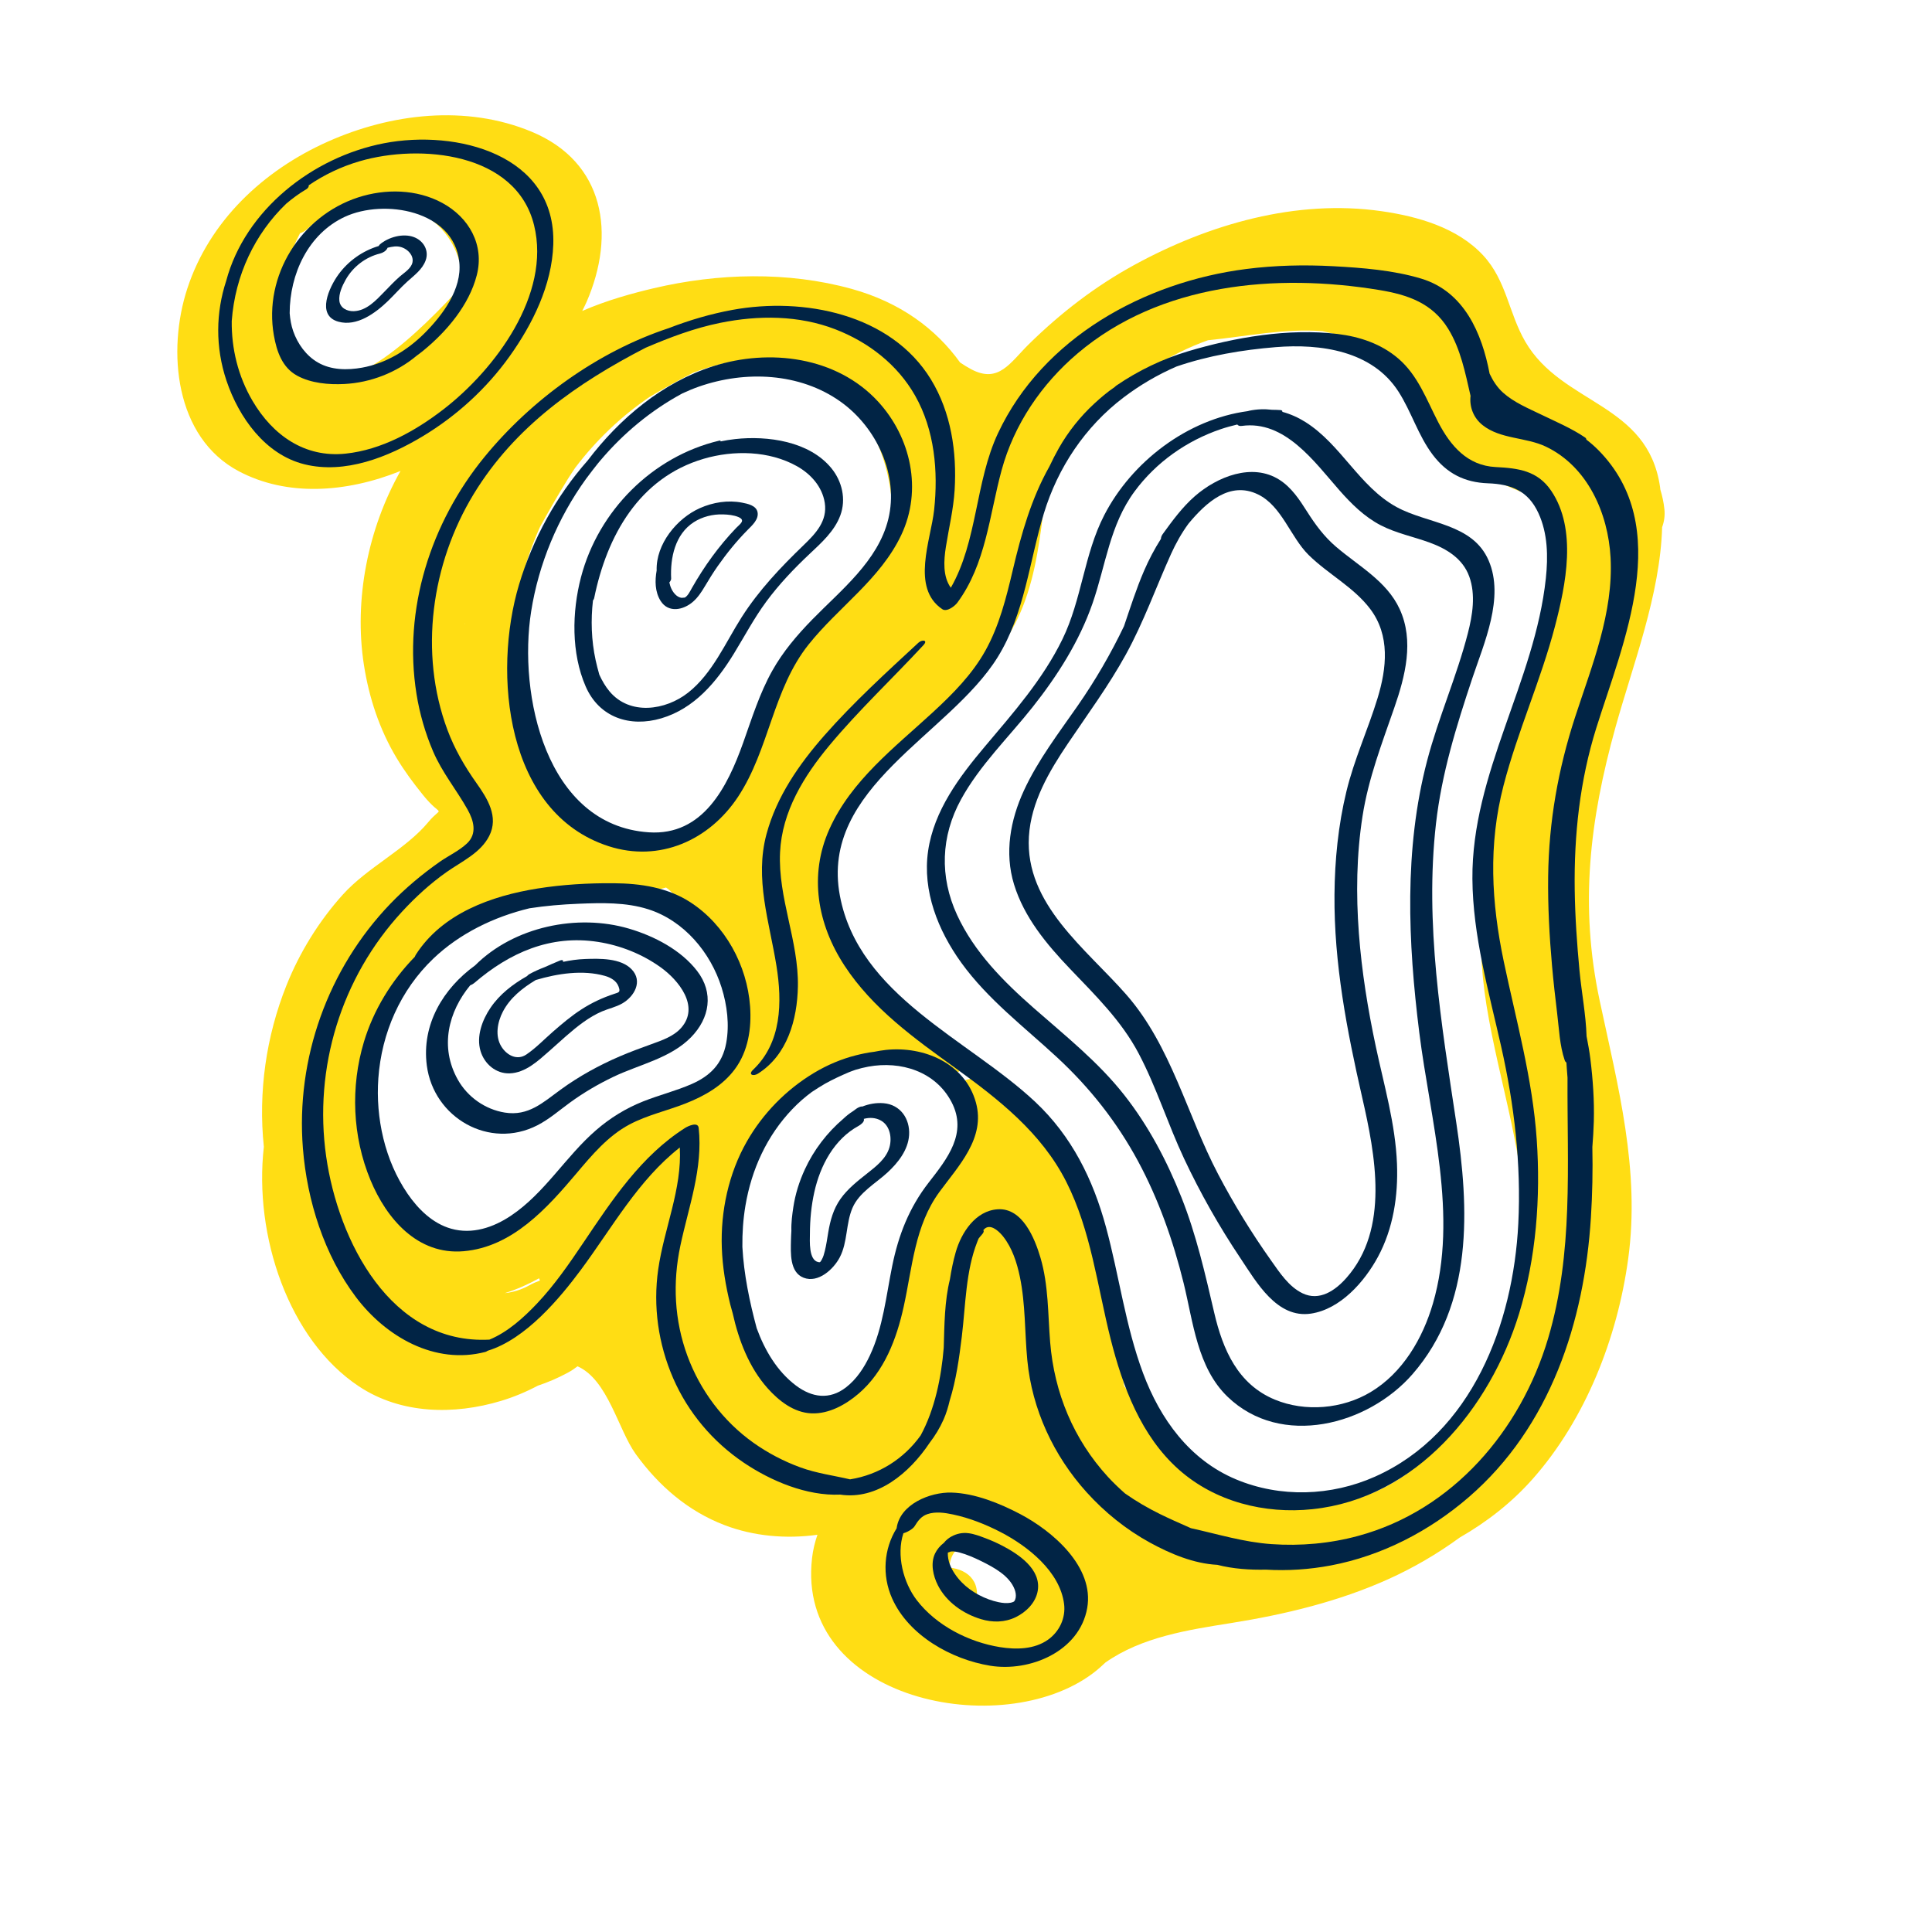
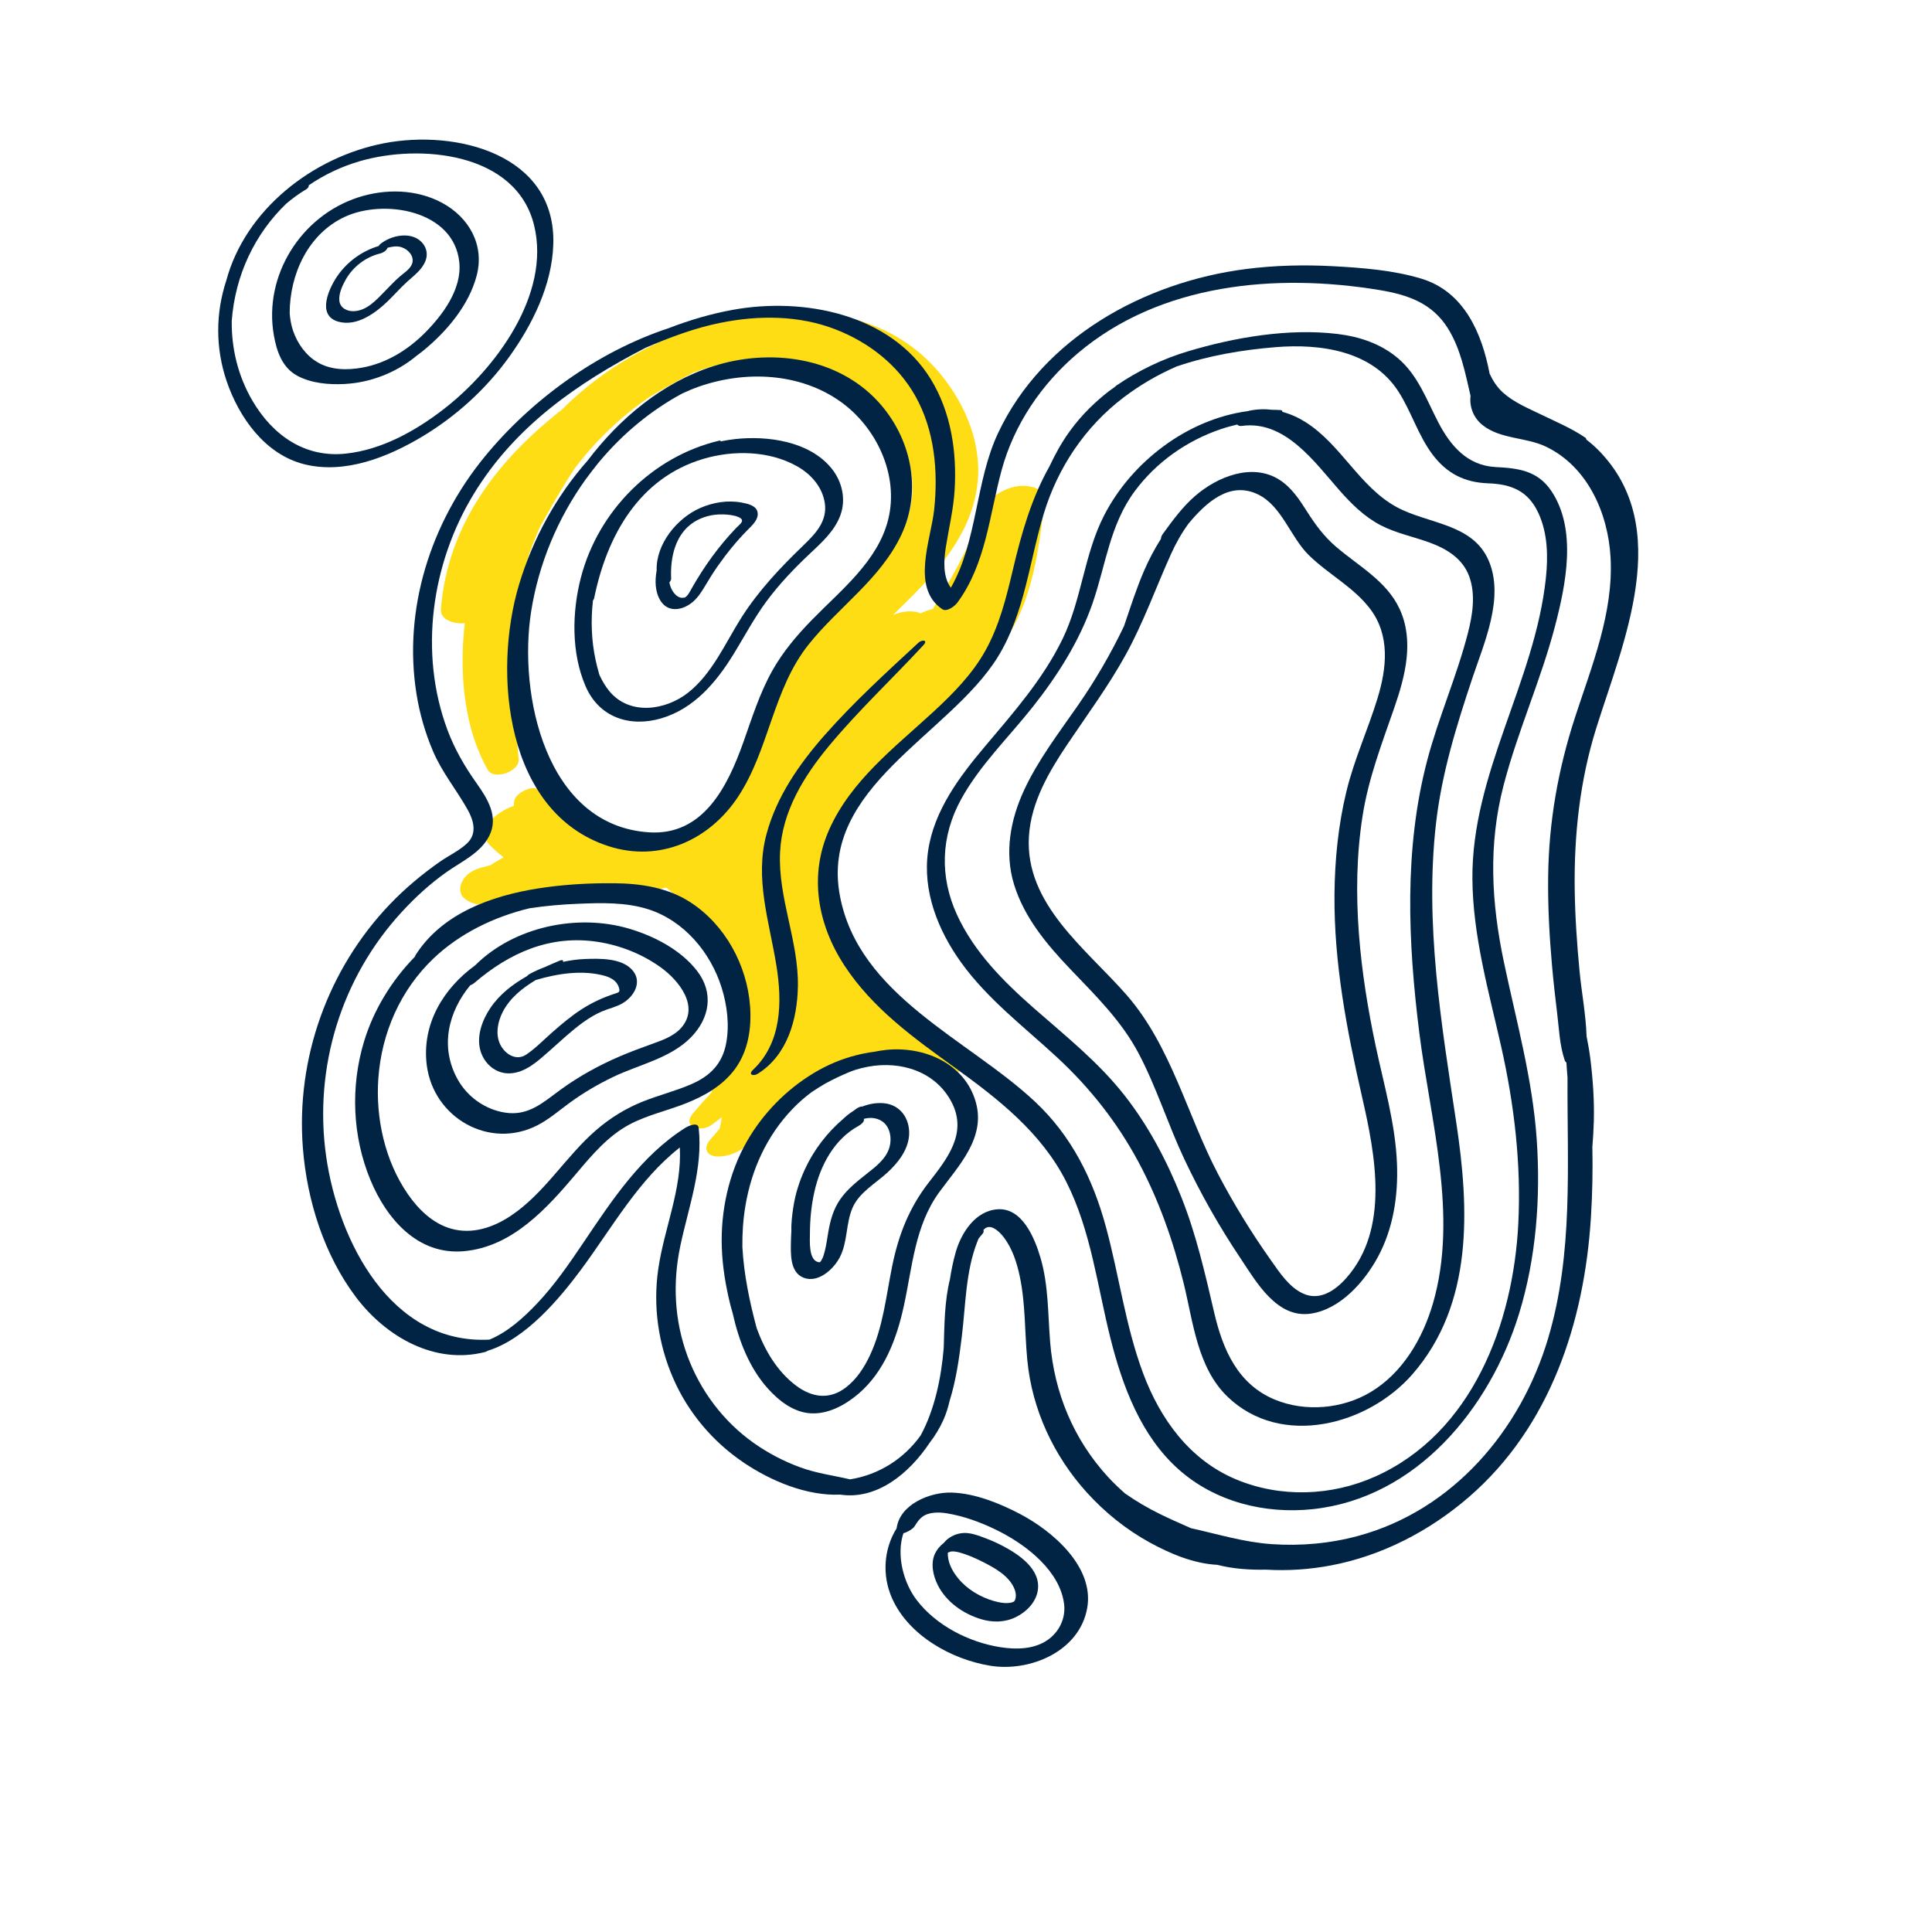
<svg xmlns="http://www.w3.org/2000/svg" height="266.667" viewBox="0 0 266.667 266.667" width="266.667">
  <clipPath id="a">
    <path d="m0 200h200v-200h-200z" />
  </clipPath>
  <g clip-path="url(#a)" transform="matrix(1.333 0 0 -1.333 0 266.667)">
    <path d="m0 0c-1.456-.229-2.903-1.083-3.486-2.491-1.475-3.56-3.255-6.979-5.303-10.231-.436-.091-.859-.249-1.261-.445-.067.027-.127.062-.2.083-.86.248-1.808.107-2.658-.254.444.446.892.891 1.346 1.336 3.382 3.312 6.611 6.962 7.34 11.807.645 4.277-1.066 8.494-3.738 11.765-6.676 8.172-18.624 7.662-27.561 4.034-4.37-1.774-8.408-4.385-11.729-7.723-6.586-5.159-11.76-11.811-12.475-20.591-.097-1.205 1.454-1.545 2.334-1.488.045.003.095.013.141.017-.109-.975-.188-1.959-.215-2.954-.115-4.124.533-8.637 2.597-12.237.648-1.13 3.322-.144 3.202 1.106-.418 4.386-.981 8.662-.616 13.086.312 3.784 1.268 7.526 2.836 10.989.925 1.67 1.868 3.329 2.875 4.945.244.392.497.773.753 1.15 2.156 2.852 4.771 5.337 7.663 7.31 1.518.92 3.06 1.766 4.587 2.553 2.258.849 4.674 1.377 7.179 1.468 3.748.136 7.578-.947 10.454-3.401 2.614-2.23 4.601-5.42 4.978-8.881.399-3.666-1.192-6.772-3.64-9.362-3.031-3.208-6.373-5.998-8.965-9.615-1.352-1.885-2.512-3.907-3.517-5.997-1.028-2.138-1.72-4.409-2.683-6.573-.451-1.012-1.007-1.936-1.682-2.815-.348-.452-1.303-1.405-1.7-1.727-.127-.103-.788-.569-1.146-.794-.155-.097-.314-.189-.472-.281-.065-.028-.33-.163-.45-.219-1.183-.547-1.056-.485-2.385-.799-.676-.16-.363-.071-.201-.047-.32-.048-.645-.077-.968-.1-.511-.037-.887-.049-1.325-.023-.384.023-.768.078-1.151.132-.029.248-.087.405-.281.618-.159.172-.342.314-.529.456-.368.278-.826.458-1.243.65-.866.398-1.761.73-2.614 1.156-.748.373-1.445.828-2.101 1.346-.304.24-.592.501-.834.804-.139.175-.288.334-.442.495-.213.222-.307.374-.633.449-.514.115-1.155-.182-1.566-.454-.083-.055-.326-.25-.467-.447-.005 0-.009 0-.013 0-.018-.025-.025-.054-.04-.08-.005-.008-.009-.016-.013-.024-.133-.24-.172-.511-.137-.792-2.075-.713-3.96-2.596-2.533-4.048.464-.472.954-.899 1.455-1.304-.186-.104-.372-.209-.558-.313-.282-.158-.553-.327-.825-.497-.171-.046-.342-.092-.514-.137-.049-.011-.096-.023-.142-.038-.092-.025-.185-.049-.276-.073-.772-.206-1.522-.618-1.929-1.336-.303-.537-.394-1.331.123-1.788 1.082-.959 2.483-.765 3.802-.551.969.156 1.918.397 2.866.645.915.239 1.83.484 2.763.637.092.015.185.028.277.042.216.013.431.033.647.038.185.003.364.021.543.04 3.272-.797 6.756-.695 10.047.218.632-.414 1.22-1.244 1.617-1.69.856-.957 1.693-1.933 2.503-2.929 1.497-1.838 3.289-3.818 4.063-6.099.777-2.29.19-4.734-.527-6.956-.037-.115-.079-.226-.117-.34-1.047-.57-1.948-1.363-2.557-2.446-.165-.294-.249-.548-.28-.772-.644-.699-1.284-1.401-1.9-2.13-1.235-1.463.79-2.024 1.907-1.224.358.256.7.532 1.054.793-.041-.337-.083-.673-.178-.991-.021-.069-.029-.128-.035-.185-.337-.395-.68-.785-1.015-1.182-.705-.838-.345-1.653.749-1.699 1.301-.056 2.699.652 3.579 1.576 2.089 2.192 4.131 4.42 6.15 6.676 4.493 1.097 9.778 3.369 13.968.259.467-.346 2.172.536 1.653.985-3.254 2.818-6.697 5.411-10.265 7.818-.996 2.9-3.136 5.373-3.689 8.478-.416 2.335.145 4.671.628 6.946.05.235.078.473.119.709 1.38 2.77 3.124 5.403 5.205 7.685 2.394 2.624 5.234 4.699 7.892 7.031 2.81 2.467 5.07 5.336 6.443 8.837 1.357 3.46 1.786 7.219 2.238 10.883.177 1.426-1.874 1.667-2.796 1.522" fill="#ffdd14" transform="translate(105.376 149.707)" />
-     <path d="m0 0c-.672-7.92-3.639-15.52-5.587-23.171-1.874-7.361-2.582-14.544-1.373-22.073 1.316-8.195 4.198-16.088 4.021-24.484-.043-2.061-.246-4.199-.582-6.345-.572-1.785-1.248-3.538-2.033-5.239-.13-.193-.247-.4-.339-.629-.093-.233-.201-.45-.299-.68-1.583-3.13-3.552-6.054-6.019-8.58-5.744-5.881-12.813-7.247-20.193-4.706-4.742 2.532-8.979 6.951-12.083 11.213-.321 2.666-.789 5.31-1.453 7.936-.505 1.996-1.073 4.337-1.996 6.459-.39 1.854-.858 3.689-1.444 5.489-1.298 3.988-3.725 9.241-8.126 10.515-.129.037-.27.059-.416.074-.576.438-1.177.828-1.794 1.219-1.008.579-3.324-1.07-1.964-1.9.321-.191.587-.411.829-.644-.147-.301-.202-.646-.112-1.036.223-.961.345-1.943.375-2.925-2.184-1.546-4.064-3.807-5.144-6.236-.66-1.483-.783-2.867-.588-4.236-1.475-2.361-2.5-5.084-2.986-7.592-.297-1.536-.484-3.143-.715-4.747-2.564-2.43-5.971-5.718-9.533-3.654-2.977 1.724-4.273 6.51-4.911 9.572-.87 4.182-.893 8.363.155 12.521.791 3.14 1.735 5.483.692 8.683-.486 1.49-2.791 1.92-4.092 1.548-6.386-1.822-12.753-4.529-15.277-11.002-4.719-3.727-9.601-6.622-15.019-4.651-.473.669-.904 1.346-1.272 2.005-2.616 4.692-3.616 10.246-2.896 15.564.765 5.649 3.296 10.59 7.583 14.364 4.031 3.55 11.1 6.332 10.853 12.705-.198 5.113-5.476 8.196-7.407 12.589-2.306 5.248-2.104 11.502.025 16.775 2.122 5.256 6.335 9.368 11.161 12.208 4.649 2.736 9.876 3.758 14.734 5.841 3.46-.39 6.954-1.365 9.7-3.246 8.143-5.577 8.45-16.355 4.899-24.651-1.73-4.042 4.813-3.434 6.726-2.469 2.632 1.329 4.761 2.744 6.255 5.378 1.29 2.275 1.572 4.868 2.646 7.229.554.35.995.785 1.197 1.285 3.032 7.495 9.971 14.447 18.001 17.314 3.985.394 7.993 1.257 11.864.938.301-.065.603-.13.905-.21 6.242-1.654 7.996-5.834 11.47-10.651 1.489-2.063 3.398-3.506 5.65-4.666 1.501-.772 3.809-1.45 5.315-2.694.696-1.941.784-4.099.597-6.307m-55.476-107.428c-1.092-.718-2.843-.864-4.652-.565.024.061.047.12.071.181 1.063 2.674-.514 4.13-2.513 4.313.09 1.456.849 2.576 3.004 2.614 2.828.05 7.032-4.609 4.09-6.543m-50.581 33.165c-.862-.478-1.717-.724-2.558-.817.008.003.016.004.024.007 1.264.392 2.428.922 3.534 1.533.029-.078.057-.157.09-.235-.354-.125-.717-.281-1.09-.488m-23.531 94.408c-.973 1.563-1.655 3.386-1.997 5.253-.148.809-.222 1.609-.232 2.399.21 2.397.899 4.771 2.005 6.868.274.102.521.239.693.397 5.49 5.034 15.22 3.196 16.098-4.824.035-.325.041-.627.048-.93-4.434-4.808-11.777-12.296-16.615-9.163m140.817-15.91c.211.568.304 1.186.238 1.845-.077.754-.234 1.421-.423 2.051-.012.088-.017.177-.029.265-1.272 8.744-10.139 8.493-13.953 15.045-1.723 2.96-1.942 6.319-4.359 8.932-2.659 2.875-6.767 4.041-10.531 4.581-8.834 1.267-17.868-1.348-25.585-5.559-4.029-2.198-7.63-4.974-10.901-8.185-1.96-1.924-3.14-4.139-5.997-2.625-.396.21-.777.45-1.152.7-2.517 3.507-6.23 6.238-11.226 7.622-6.616 1.832-13.858 1.632-20.502.067-2.171-.511-4.873-1.247-7.4-2.353.152.311.313.617.452.936 3.054 7.042 1.885 14.48-5.699 17.629-6.768 2.811-14.529 1.905-21.108-1.035-6.64-2.967-12.237-8.187-14.535-15.206-2.112-6.45-1.302-15.412 5.328-18.918 4.972-2.63 11.072-2.251 16.747.026-3.365-5.95-4.845-13.314-3.787-20.095.527-3.381 1.61-6.666 3.37-9.603.825-1.377 1.756-2.628 2.764-3.874 2.014-2.487 2.068-.936.518-2.8-2.345-2.82-6.291-4.666-8.841-7.496-2.463-2.732-4.475-5.988-5.837-9.403-2.106-5.279-2.929-11.057-2.337-16.705-1.052-9.225 2.576-19.99 9.847-24.81 4.358-2.888 9.846-2.97 14.718-1.5 1.322.399 2.592.931 3.803 1.573 1.031.345 2.07.784 3.115 1.351.369.2.698.422.998.656 3.158-1.4 4.207-6.575 6.034-9.099 2.362-3.262 5.392-5.898 9.194-7.349 3.005-1.147 6.353-1.446 9.612-.996-.266-.776-.462-1.579-.558-2.414-1.69-14.737 19.643-19.041 29.085-11.926.474.357.895.73 1.294 1.112 3.762 2.649 8.586 3.382 13.013 4.087 5.575.889 11.184 2.237 16.345 4.575 2.509 1.137 5.002 2.576 7.319 4.273 2.805 1.613 5.382 3.606 7.576 6.089 5.487 6.209 8.762 14.624 9.875 22.768 1.258 9.2-1.047 17.809-2.948 26.727-2.105 9.87-1.044 18.68 1.628 28.302 1.808 6.514 4.636 13.737 4.835 20.739" fill="#ffdd14" transform="translate(160.877 141.228)" />
    <g fill="#012445">
      <path d="m0 0c-.123-.647-.873-1.086-1.331-1.488-.55-.484-1.05-1.02-1.561-1.544-.865-.886-1.846-1.985-3.183-2.031-.695-.024-1.414.322-1.496 1.074-.079.729.298 1.551.647 2.173.752 1.343 2.063 2.356 3.56 2.721.3.074.633.267.768.559.007.014.006.027.011.041.482.113.954.224 1.484.043.627-.213 1.235-.837 1.101-1.548m.152 2.606c-1.131.428-2.65.001-3.54-.766-.029-.025-.072-.087-.112-.155-1.665-.498-3.153-1.551-4.176-2.962-.93-1.282-2.328-4.222-.003-4.872 1.92-.537 3.833.882 5.13 2.13.683.658 1.303 1.377 2.006 2.015.716.651 1.561 1.249 1.905 2.196.374 1.027-.216 2.038-1.21 2.414" transform="translate(42.711 172.892)" />
      <path d="m0 0c-1.767-1.762-3.986-3.118-6.467-3.562-1.53-.273-3.195-.261-4.574.537-1.219.705-2.095 1.929-2.554 3.246-.21.601-.314 1.224-.364 1.853.004 4.065 1.925 8.225 5.711 9.983 4.05 1.88 11.287.695 11.852-4.692.293-2.797-1.732-5.498-3.604-7.365m1.85 13.49c-2.657 1.443-5.908 1.497-8.742.57-5.908-1.933-9.795-8.096-8.704-14.279.292-1.652.856-3.329 2.412-4.175 1.443-.784 3.269-.943 4.879-.861 2.73.138 5.409 1.186 7.505 2.938.227.169.454.337.673.515 2.428 1.988 4.744 4.714 5.541 7.811.807 3.14-.801 5.979-3.564 7.481" transform="translate(43.954 165.543)" />
      <path d="m0 0c-2.918-2.254-6.408-4.194-10.13-4.586-4.239-.446-7.548 1.913-9.631 5.451-1.511 2.566-2.195 5.438-2.16 8.283.349 4.749 2.395 9.028 5.643 12.149.651.548 1.34 1.061 2.095 1.503.172.101.279.312.222.389 1.59 1.09 3.374 1.947 5.319 2.512 6.183 1.795 16.165.938 18.026-6.636 1.766-7.185-4.036-14.933-9.384-19.065m-6.151 27.554c-7.441-1.441-14.389-6.926-16.345-14.251-1.069-3.259-1.144-6.852.034-10.347 1.275-3.784 3.992-7.63 8.059-8.643 4.21-1.049 8.68.748 12.247 2.892 3.511 2.112 6.607 4.934 8.994 8.269 2.399 3.351 4.394 7.399 4.535 11.583.315 9.361-10.04 11.946-17.524 10.497" transform="translate(45.917 157.665)" />
      <path d="m0 0c-1.803-1.88-3.299-3.961-4.585-6.221-.186-.326-.411-.819-.756-1.003.069.037-.254-.027-.36-.006-.215.041-.41.159-.566.309-.356.341-.553.794-.651 1.276.113.136.19.28.185.398-.104 2.157.403 4.59 2.343 5.842.883.57 1.976.84 3.023.807.524-.015 1.124-.069 1.611-.28.776-.337.125-.738-.244-1.122m2.213 1.629c-.135.7-1.025.878-1.607.991-1.466.284-3.005.034-4.361-.568-2.39-1.061-4.565-3.729-4.479-6.454-.19-1.064-.179-2.215.407-3.148.81-1.289 2.373-.958 3.372-.077.513.452.885 1.027 1.23 1.61.417.703.845 1.394 1.314 2.064.93 1.326 1.949 2.583 3.086 3.737.465.471 1.183 1.097 1.038 1.845" transform="translate(76.228 145.384)" />
      <path d="m0 0c-2.373-2.285-4.645-4.678-6.422-7.467-1.68-2.636-3.024-5.825-5.533-7.804-2.354-1.857-6.049-2.39-8.152.125-.428.512-.765 1.097-1.049 1.716-.004.015-.01.03-.014.045-.137.488-.267.978-.374 1.473-.221 1.024-.352 2.068-.392 3.115-.04 1.025-.001 2.048.117 3.061.06.079.107.159.122.232 1.31 6.439 4.639 12.474 11.346 14.442 3.1.91 6.769.84 9.638-.761 1.442-.804 2.635-2.123 2.896-3.802.291-1.873-.93-3.168-2.183-4.375m2.866 7.963c-2.282 2.789-6.598 3.386-9.967 3.014-.506-.056-1.008-.139-1.505-.242.018.067-.011.109-.135.08-6.935-1.639-12.519-7.265-14.317-14.135-.941-3.594-1.022-7.863.485-11.321 1.403-3.217 4.586-4.255 7.827-3.298 3.419 1.009 5.717 3.762 7.514 6.691 1.108 1.808 2.098 3.687 3.359 5.396 1.323 1.792 2.853 3.399 4.471 4.924 1.241 1.169 2.59 2.364 3.197 4.006.617 1.669.184 3.526-.929 4.885" transform="translate(83.218 143.609)" />
      <path d="m0 0c-1.06-4.344-4.913-7.359-7.893-10.415-1.569-1.61-3.026-3.324-4.128-5.294-1.307-2.336-2.103-4.908-2.997-7.418-1.624-4.56-4.146-9.684-9.787-9.301-10.691.724-13.531 14.294-12.176 22.871.779 4.935 2.761 9.678 5.682 13.727.216.295.44.586.664.877.189.244.375.489.571.727.087.109.18.214.269.322 2.366 2.795 5.22 5.167 8.462 6.918.564.264 1.141.505 1.738.714 4.787 1.668 10.423 1.446 14.648-1.562 3.737-2.662 6.059-7.608 4.947-12.166m-1.07 12.185c-4.281 4.647-11.244 5.509-17.057 3.652-5.238-1.673-9.687-5.395-13-9.765-3.243-3.669-5.675-8.077-7.106-12.842-2.753-9.172-1.402-23.651 9.268-27.094 5.279-1.703 10.438.607 13.42 5.134 3.229 4.904 3.59 11.105 7.292 15.747 3.092 3.878 7.431 6.759 9.599 11.348 2.196 4.648 1.015 10.094-2.416 13.82" transform="translate(91.979 146.296)" />
      <path d="m0 0c-.039-3.084.127-6.169.399-9.241.148-1.653.33-3.303.533-4.951.197-1.599.258-3.329.781-4.857.039-.116.104-.189.179-.248.013-.193.021-.387.037-.579.027-.328.05-.655.076-.982-.05-9.07.627-18.135-2.01-26.993-2.836-9.524-9.854-17.793-19.667-20.45-2.915-.79-5.956-1.06-8.967-.851-2.874.198-5.569 1.037-8.354 1.651-.083.036-.165.075-.248.112-.989.433-1.978.872-2.948 1.348-1.266.622-2.479 1.331-3.627 2.137-.613.543-1.206 1.106-1.761 1.709-3.566 3.888-5.564 8.711-5.989 13.947-.238 2.924-.164 5.913-1.002 8.752-.591 2.002-1.864 5.176-4.421 5.016-2.312-.145-3.776-2.42-4.353-4.432-.265-.922-.454-1.866-.602-2.818-.56-2.255-.569-4.683-.642-7.092-.246-3.046-.924-6.375-2.39-9.076-1.715-2.392-4.289-4.069-7.307-4.547-1.716.402-3.455.621-5.134 1.234-1.734.631-3.384 1.496-4.887 2.565-3.118 2.218-5.506 5.404-6.824 8.993-1.353 3.687-1.539 7.565-.73 11.393.856 4.05 2.356 7.998 1.898 12.204-.076.694-1.149.162-1.403.001-4.547-2.882-7.554-7.457-10.504-11.835-1.485-2.204-3.002-4.417-4.834-6.352-1.388-1.466-3.044-2.963-4.924-3.735-10.229-.535-15.661 10.247-16.906 18.96-1.312 9.18 1.551 18.522 7.841 25.337 1.412 1.531 2.946 2.938 4.653 4.137 1.543 1.083 3.492 1.954 4.387 3.716 1.009 1.988-.179 3.873-1.329 5.493-1.218 1.717-2.261 3.519-2.998 5.498-2.971 7.974-1.661 17.217 2.722 24.416 4.269 7.01 10.747 11.503 17.802 15.149 2.502 1.069 5.039 2.032 7.738 2.579 3.938.797 8.125.795 11.912-.673 3.427-1.327 6.427-3.646 8.254-6.866 2.021-3.56 2.403-7.844 1.967-11.849-.336-3.092-2.421-8.067.849-10.264.48-.323 1.307.336 1.556.674 2.964 4.016 3.313 9.047 4.584 13.718 1.291 4.746 4.138 8.931 7.878 12.101 8.562 7.256 20.527 8.315 31.214 6.559 2.965-.488 5.514-1.357 7.151-4.021 1.294-2.104 1.765-4.562 2.314-6.941-.126-1.12.282-2.264 1.254-3.035 1.841-1.46 4.475-1.233 6.538-2.217 4.338-2.07 6.459-6.913 6.707-11.499.308-5.725-1.936-11.183-3.676-16.52-1.753-5.377-2.716-10.812-2.787-16.475m5.21 44.116c-.399.405-.819.77-1.256 1.102-.005.077-.032.15-.119.209-1.388.948-3.018 1.635-4.526 2.366-1.356.657-2.847 1.269-3.98 2.287-.629.565-1.05 1.241-1.391 1.961-.797 4.213-2.647 8.497-7.057 9.837-2.906.883-6.124 1.13-9.145 1.293-3.006.162-6.035.092-9.021-.291-10.507-1.347-21.028-7.104-25.676-16.993-2.371-5.045-2.118-11.177-4.889-16.008-.845 1.16-.732 2.836-.513 4.226.311 1.97.783 3.882.906 5.882.242 3.944-.365 8.042-2.452 11.46-4.157 6.806-13.217 8.543-20.546 7.202-2.237-.409-4.451-1.059-6.597-1.89-7.382-2.43-14.25-7.424-19.093-13.346-5.566-6.809-8.438-15.767-7.033-24.536.327-2.042.903-4.037 1.715-5.939.942-2.203 2.417-3.963 3.573-6.027.639-1.14 1.013-2.491-.052-3.5-.814-.771-1.93-1.282-2.845-1.924-1.822-1.279-3.549-2.722-5.093-4.328-6.468-6.726-9.804-16.041-9.059-25.34.432-5.405 2.199-11.022 5.487-15.388 3.096-4.11 8.176-7.044 13.407-5.681.071.019.153.065.238.121 3.954 1.203 7.492 5.47 9.645 8.37 3.232 4.353 5.938 9.301 10.249 12.675.235-4.315-1.625-8.375-2.235-12.611-.552-3.829.005-7.731 1.544-11.275 1.543-3.553 4.102-6.581 7.31-8.746 2.798-1.888 6.514-3.465 9.992-3.309.001 0 .002-.001.003-.001 3.811-.569 7.152 2.212 9.247 5.354.575.748 1.068 1.557 1.451 2.423.278.629.476 1.287.633 1.958.671 2.147.984 4.41 1.255 6.631.392 3.216.399 6.778 1.607 9.825.037.092.08.203.127.319.11.128.203.263.322.388.23.239.249.4.165.485.103.123.22.222.349.275.632.262 1.385-.521 1.714-.937.935-1.182 1.421-2.702 1.725-4.158.592-2.835.497-5.761.772-8.632.489-5.106 2.721-9.904 6.153-13.699 1.869-2.069 4.085-3.852 6.53-5.193 2.115-1.16 4.551-2.187 6.993-2.31 1.635-.423 3.392-.535 5.034-.499 2.251-.134 4.52.018 6.734.438 5.291 1.004 10.204 3.56 14.265 7.067 8.439 7.287 11.974 18.133 12.651 28.974.15 2.4.201 4.837.149 7.276.069.886.126 1.773.151 2.67.058 2.169-.094 4.331-.36 6.483-.096.778-.241 1.55-.39 2.32-.071 2.255-.522 4.568-.731 6.78-.263 2.79-.458 5.59-.497 8.393-.078 5.681.532 11.316 2.235 16.75 2.795 8.916 8.067 20.796.225 28.761" transform="translate(160.305 109.315)" />
      <path d="m0 0c-1.421-1.013-3.311-1.038-4.971-.773-3.241.518-6.612 2.238-8.63 4.873-1.374 1.795-2.132 4.656-1.377 6.921.465.125 1.008.48 1.15.711.342.558.686 1.044 1.325 1.264.847.292 1.806.15 2.661-.032 1.699-.361 3.372-1.02 4.912-1.816 2.808-1.45 6.168-4.083 6.59-7.458.18-1.443-.481-2.849-1.66-3.69m-2.883 13.004c-2.121 1.116-4.695 2.158-7.114 2.227-2.206.064-5.355-1.199-5.684-3.7-1.324-2.122-1.539-4.857-.465-7.262 1.714-3.84 6.144-6.314 10.156-6.967 4.102-.668 9.254 1.47 10.045 5.982.747 4.263-3.593 7.961-6.938 9.72" transform="translate(108.522 30.269)" />
      <path d="m0 0c-.019-.107-.079-.255-.098-.297.029.064-.047-.054-.059-.076-.004-.003-.005-.005-.009-.009-.014-.009-.063-.034-.091-.05-.1-.04-.187-.066-.255-.08-.419-.081-.848-.029-1.262.056-1.369.283-2.813 1.038-3.793 2.037-.539.55-1.029 1.234-1.283 1.967-.093.269-.196.722-.176 1.121.077.026.144.056.183.08-.183-.115.004.002.098.031.012.004.029.007.045.01.048.003.096.005.145.007.121.003.108.007.289-.017.145-.017.288-.047.43-.085.784-.209 1.553-.547 2.278-.905 1.277-.631 2.921-1.506 3.453-2.932.101-.272.154-.57.105-.858m-1.412 5.405c-.554.287-1.125.541-1.709.76-.57.213-1.169.45-1.776.522-.618.075-1.186-.041-1.736-.333-.263-.141-.587-.381-.804-.671-.386-.289-.707-.671-.912-1.099-.492-1.03-.198-2.32.295-3.292.885-1.741 2.626-2.951 4.461-3.505 1.197-.362 2.459-.349 3.599.205 1.08.526 2.074 1.506 2.278 2.732.375 2.244-1.998 3.8-3.696 4.681" transform="translate(105.169 34.608)" />
      <path d="m0 0c-.392-2.126-1.652-3.393-3.571-4.234-1.634-.717-3.382-1.144-5.037-1.805-1.803-.721-3.404-1.706-4.871-2.978-3.151-2.73-5.317-6.518-8.814-8.856-1.824-1.219-4.002-1.957-6.185-1.342-1.918.541-3.418 2.022-4.516 3.624-2.35 3.431-3.319 7.837-3.024 11.954.337 4.688 2.278 9.128 5.691 12.387 2.726 2.604 6.274 4.325 9.955 5.212 1.685.26 3.385.402 5.087.47 2.393.096 4.889.165 7.199-.567 3.708-1.175 6.47-4.468 7.61-8.111.573-1.834.827-3.853.476-5.754m2.474 3.801c-.304 4.252-2.576 8.448-6.181 10.784-2.369 1.536-5.154 1.949-7.929 1.971-2.629.021-5.29-.132-7.888-.545-4.791-.763-9.869-2.579-12.606-6.841-.057-.088-.082-.157-.109-.227-2.426-2.484-4.284-5.529-5.271-8.808-1.405-4.668-1.195-9.802.675-14.311 1.668-4.024 4.89-7.777 9.643-7.371 5.05.433 8.649 4.461 11.702 8.077 1.597 1.892 3.257 3.869 5.477 5.047 1.831.972 3.89 1.42 5.81 2.177 1.951.769 3.827 1.831 5.098 3.546 1.385 1.868 1.741 4.228 1.579 6.501" transform="translate(75.194 92.039)" />
      <path d="m0 0c-.771-.87-1.978-1.287-3.04-1.669-1.111-.4-2.217-.807-3.303-1.272-2.155-.925-4.234-2.067-6.131-3.448-1.842-1.342-3.343-2.77-5.786-2.376-2.036.329-3.853 1.613-4.862 3.408-1.908 3.394-.966 7.048 1.28 9.766.156.064.303.14.403.226 3.671 3.16 7.911 5.04 12.839 4.271 2.313-.36 4.559-1.254 6.466-2.618 1.873-1.34 4.105-4.065 2.134-6.288m1.659 5.896c-1.685 2.187-4.447 3.614-7.043 4.381-5.356 1.583-11.925.216-15.949-3.803-3.293-2.385-5.554-6.105-4.999-10.364.708-5.424 6.485-8.735 11.445-6.194 1.231.631 2.273 1.55 3.384 2.358 1.412 1.029 2.914 1.906 4.488 2.661 2.676 1.283 5.906 1.913 8.045 4.102 1.935 1.982 2.371 4.599.629 6.859" transform="translate(70.527 93.613)" />
      <path d="m0 0c-1.212-.399-2.323-.918-3.396-1.612-1.05-.678-2.007-1.49-2.947-2.309-.897-.782-1.754-1.682-2.741-2.352-.965-.657-2.037-.087-2.598.829-.669 1.093-.401 2.522.158 3.598.749 1.442 2.025 2.449 3.411 3.284 2.269.675 4.867 1.07 7.142.431.593-.166 1.207-.494 1.429-1.107.217-.595.054-.593-.458-.762m1.805 2.552c-1.13 1.168-3.308 1.114-4.802 1.062-.784-.028-1.544-.139-2.291-.296.027.152-.05.246-.346.125-.512-.21-1.03-.434-1.547-.669-.545-.208-1.083-.443-1.606-.733-.078-.043-.159-.117-.234-.201-1.475-.838-2.826-1.872-3.777-3.274-.859-1.263-1.494-2.968-1.032-4.495.402-1.326 1.589-2.348 3.013-2.3 1.634.055 2.942 1.292 4.1 2.31 1.168 1.026 2.289 2.107 3.558 3.012.598.425 1.23.806 1.906 1.095.688.295 1.43.444 2.085.818 1.265.721 2.167 2.311.973 3.546" transform="translate(63.591 97.137)" />
      <path d="m0 0c-3.338-3.091-6.716-6.166-9.726-9.587-2.629-2.991-4.961-6.347-6.006-10.239-1.242-4.623.297-9.057 1.031-13.617.607-3.772.55-7.963-2.417-10.772-.549-.52.026-.706.504-.404 3.05 1.927 4.07 5.602 4.135 9.025.088 4.705-2.07 9.155-1.847 13.886.2 4.233 2.464 7.895 5.104 11.068 3.034 3.644 6.532 6.921 9.75 10.401.496.537-.161.578-.528.239" transform="translate(95.097 133.498)" />
      <path d="m0 0c1.356-6.017 2.08-12.155 1.771-18.329-.52-10.341-4.766-21.711-14.845-26.202-4.529-2.018-9.801-2.201-14.397-.272-4.793 2.013-7.838 6.238-9.611 10.989-1.827 4.897-2.478 10.108-3.842 15.132-1.347 4.965-3.55 9.419-7.336 12.97-6.929 6.499-18.264 10.968-20.215 21.336-2.111 11.224 11.337 16.639 16.335 24.697 2.809 4.529 3.264 9.889 4.786 14.889 1.445 4.748 4.273 8.982 8.236 11.994 1.695 1.289 3.539 2.365 5.488 3.214 3.315 1.139 6.851 1.731 10.277 2.009 4.654.377 9.999-.365 12.722-4.613 1.338-2.087 2.033-4.532 3.535-6.522 1.47-1.945 3.303-2.876 5.726-2.963 2.429-.087 4.162-.786 5.225-3.087.971-2.1 1.009-4.503.768-6.759-1.144-10.727-7.686-20.149-7.604-31.111.043-5.913 1.691-11.647 2.981-17.372m5.568 43.521c1.127 4.303 2.31 10.03-.384 14.025-1.416 2.099-3.413 2.346-5.768 2.467-2.916.15-4.667 2.193-5.937 4.642-1.208 2.329-2.094 4.851-4.146 6.604-1.774 1.516-3.989 2.256-6.281 2.533-5.062.61-10.628-.344-15.472-1.792-2.645-.791-5.142-1.992-7.422-3.547-.073-.05-.118-.1-.172-.151-.765-.52-1.477-1.127-2.11-1.711-1.449-1.334-2.701-2.903-3.675-4.614-.352-.62-.675-1.26-.983-1.909-1.861-3.302-2.894-6.915-3.793-10.732-.674-2.858-1.392-5.742-2.831-8.328-1.371-2.466-3.39-4.498-5.448-6.394-3.963-3.651-8.449-7.052-10.714-12.106-2.135-4.763-1.235-9.831 1.562-14.11 2.911-4.455 7.24-7.546 11.487-10.614 4.503-3.253 8.924-6.719 11.485-11.78 2.565-5.071 3.216-10.824 4.591-16.271 1.245-4.934 3.156-10.057 7.055-13.522 3.759-3.342 8.897-4.628 13.841-4.108 10.776 1.131 18.391 10.459 21.399 20.249 1.775 5.775 2.239 12.021 1.827 18.031-.431 6.28-2.122 12.287-3.41 18.42-1.29 6.144-1.615 12.104-.029 18.223 1.451 5.601 3.863 10.898 5.328 16.495" transform="translate(155.442 91.677)" />
      <path d="m0 0c1.141-9.106 4.067-18.986 1.413-28.069-1.059-3.626-3.137-7.187-6.451-9.171-2.918-1.746-6.762-2.083-9.915-.779-3.826 1.582-5.383 5.16-6.272 8.97-.948 4.062-1.854 8.075-3.399 11.965-1.501 3.779-3.407 7.408-5.928 10.611-2.7 3.432-6.098 6.127-9.359 8.993-3.148 2.765-6.166 5.788-7.945 9.643-1.829 3.963-1.686 8.152.411 11.974 1.942 3.539 4.907 6.397 7.396 9.537 2.576 3.248 4.855 6.827 6.219 10.762 1.378 3.975 1.783 8.104 4.35 11.584 2.226 3.019 5.392 5.251 8.937 6.452.556.188 1.125.341 1.699.479.083-.115.233-.179.463-.147 4.467.62 7.526-3.723 10.099-6.649 1.239-1.409 2.606-2.767 4.29-3.638 1.599-.827 3.386-1.177 5.066-1.792 1.775-.65 3.429-1.655 4.104-3.52.678-1.878.338-3.992-.148-5.872-1.152-4.471-3.046-8.727-4.218-13.198-2.405-9.176-1.98-18.807-.812-28.135m5.486 36.655c1.221 3.661 3.354 8.371 1.698 12.21-1.67 3.872-6.311 3.774-9.542 5.544-3.846 2.108-5.739 6.474-9.435 8.8-.755.475-1.557.829-2.386 1.053.015.096-.032.169-.188.182-.293.024-.585.024-.878.031-.782.095-1.582.069-2.389-.104-.033-.008-.068-.023-.101-.032-6.265-.833-12.035-5.235-14.892-10.786-2.084-4.047-2.322-8.736-4.323-12.837-2.029-4.159-5.069-7.595-8.026-11.104-2.645-3.138-5.273-6.635-5.881-10.809-.607-4.164 1.031-8.251 3.435-11.582 2.747-3.806 6.529-6.659 9.943-9.824 3.37-3.123 6.172-6.674 8.356-10.723 2.141-3.971 3.646-8.263 4.725-12.636.988-4.01 1.405-8.726 4.543-11.753 5.541-5.346 14.549-2.952 19.151 2.328 6.325 7.257 5.88 17.136 4.534 26.057-1.545 10.24-3.279 20.583-2.099 30.963.59 5.188 2.11 10.089 3.755 15.022" transform="translate(146.959 93.144)" />
      <path d="m0 0c-1.151-1.297-2.772-2.411-4.519-1.577-1.428.682-2.378 2.151-3.264 3.401-2.023 2.852-3.855 5.839-5.481 8.934-3.228 6.144-4.855 13.271-9.494 18.577-4.134 4.73-10.522 9.36-10.099 16.391.214 3.564 2.1 6.757 4.049 9.647 2.049 3.04 4.214 5.975 5.986 9.194 1.851 3.365 3.113 6.941 4.688 10.429.481 1.063 1.082 2.145 1.803 3.127 1.819 2.19 4.281 4.443 7.198 3.022 2.469-1.204 3.353-4.409 5.242-6.271 2.007-1.978 4.649-3.311 6.368-5.58 2.081-2.746 1.716-6.137.767-9.245-.993-3.253-2.422-6.334-3.224-9.651-.848-3.5-1.207-7.098-1.237-10.694-.058-7.126 1.286-14.068 2.865-20.983 1.363-5.961 2.866-13.638-1.648-18.721m3.061 23.98c-.822 3.862-1.456 7.77-1.751 11.709-.304 4.048-.249 8.125.377 12.142.612 3.931 2.001 7.506 3.293 11.239 1.131 3.262 2.071 6.914.548 10.212-1.341 2.906-4.282 4.464-6.61 6.467-1.215 1.045-2.113 2.264-2.969 3.611-.781 1.231-1.602 2.49-2.853 3.293-2.833 1.818-6.481.311-8.766-1.684-1.299-1.133-2.325-2.54-3.332-3.928-.118-.164-.182-.336-.185-.493-.673-1.06-1.26-2.177-1.753-3.32-.802-1.856-1.416-3.8-2.072-5.723-1.375-2.873-2.977-5.627-4.8-8.247-1.974-2.84-4.11-5.624-5.567-8.78-1.405-3.047-2.021-6.442-1.021-9.708 1.046-3.416 3.375-6.204 5.799-8.745 2.622-2.746 5.323-5.376 7.111-8.772 1.841-3.496 3.02-7.312 4.702-10.887 1.683-3.576 3.634-7.026 5.834-10.309 1.656-2.475 3.777-6.267 7.307-5.733 3.044.462 5.533 3.293 6.922 5.86 1.594 2.945 2.109 6.333 1.98 9.646-.161 4.131-1.339 8.13-2.194 12.15" transform="translate(139.397 67.709)" />
      <path d="m0 0c-.338-1.161-1.38-1.96-2.287-2.677-1.003-.794-2.036-1.601-2.781-2.655-.739-1.044-1.062-2.241-1.27-3.487-.106-.634-.193-1.272-.348-1.896-.075-.302-.156-.616-.313-.888-.161-.279-.168-.306-.358-.268-1.028.204-.876 2.224-.873 2.951.004 1.448.142 2.896.458 4.31.609 2.733 2.046 5.463 4.581 6.845.2.11.587.389.557.661-.003.026-.017.041-.024.063.603.164 1.243.14 1.804-.186.93-.539 1.135-1.81.854-2.773m-.604 4.583c-.762.063-1.506-.073-2.2-.345-.2.031-.477-.131-.595-.211-.132-.089-.258-.187-.387-.281-.352-.222-.678-.481-.979-.768-1.687-1.44-3.061-3.228-3.992-5.249-.574-1.246-.988-2.558-1.192-3.915-.113-.75-.229-1.613-.201-2.441-.018-.336-.038-.672-.044-1.009-.023-1.262-.153-3.286 1.31-3.852 1.513-.587 3.105.884 3.747 2.117.825 1.585.615 3.481 1.31 5.105.687 1.606 2.377 2.522 3.613 3.66 1.097 1.01 2.155 2.339 2.253 3.887.106 1.681-.899 3.158-2.643 3.302" transform="translate(92.094 81.235)" />
      <path d="m0 0c-2.015-2.595-3.117-5.405-3.771-8.613-.637-3.124-.943-6.357-2.312-9.278-.587-1.255-1.372-2.46-2.48-3.316-1.705-1.318-3.526-1.052-5.179.192-1.946 1.466-3.228 3.643-4.065 5.935-.738 2.741-1.331 5.585-1.482 8.421-.018 1.427.078 2.853.314 4.262.632 3.759 2.219 7.249 4.867 10.013.63.659 1.301 1.244 2.006 1.764.451.303.911.588 1.376.861.797.443 1.62.825 2.467 1.186.203.075.401.16.609.225.02.007.04.015.06.022.434.134.879.246 1.339.331 3.367.619 6.95-.493 8.611-3.651 1.701-3.232-.438-5.88-2.36-8.354m4.896 8.277c-1.12 4.082-5.396 5.874-9.321 5.46-.403-.043-.8-.111-1.195-.19-.684-.082-1.353-.228-1.902-.366-1.529-.386-2.98-1.004-4.332-1.813-2.891-1.732-5.313-4.201-6.982-7.13-1.879-3.296-2.716-7.205-2.583-10.982.07-1.993.401-3.959.879-5.893.076-.306.166-.608.251-.912.626-2.816 1.713-5.615 3.602-7.735 1.173-1.318 2.732-2.543 4.565-2.612 1.805-.069 3.54.906 4.869 2.044 2.662 2.283 3.934 5.669 4.668 9.009.897 4.078 1.143 8.381 3.69 11.863 1.982 2.708 4.798 5.584 3.791 9.257" transform="translate(96.16 77.599)" />
    </g>
  </g>
</svg>